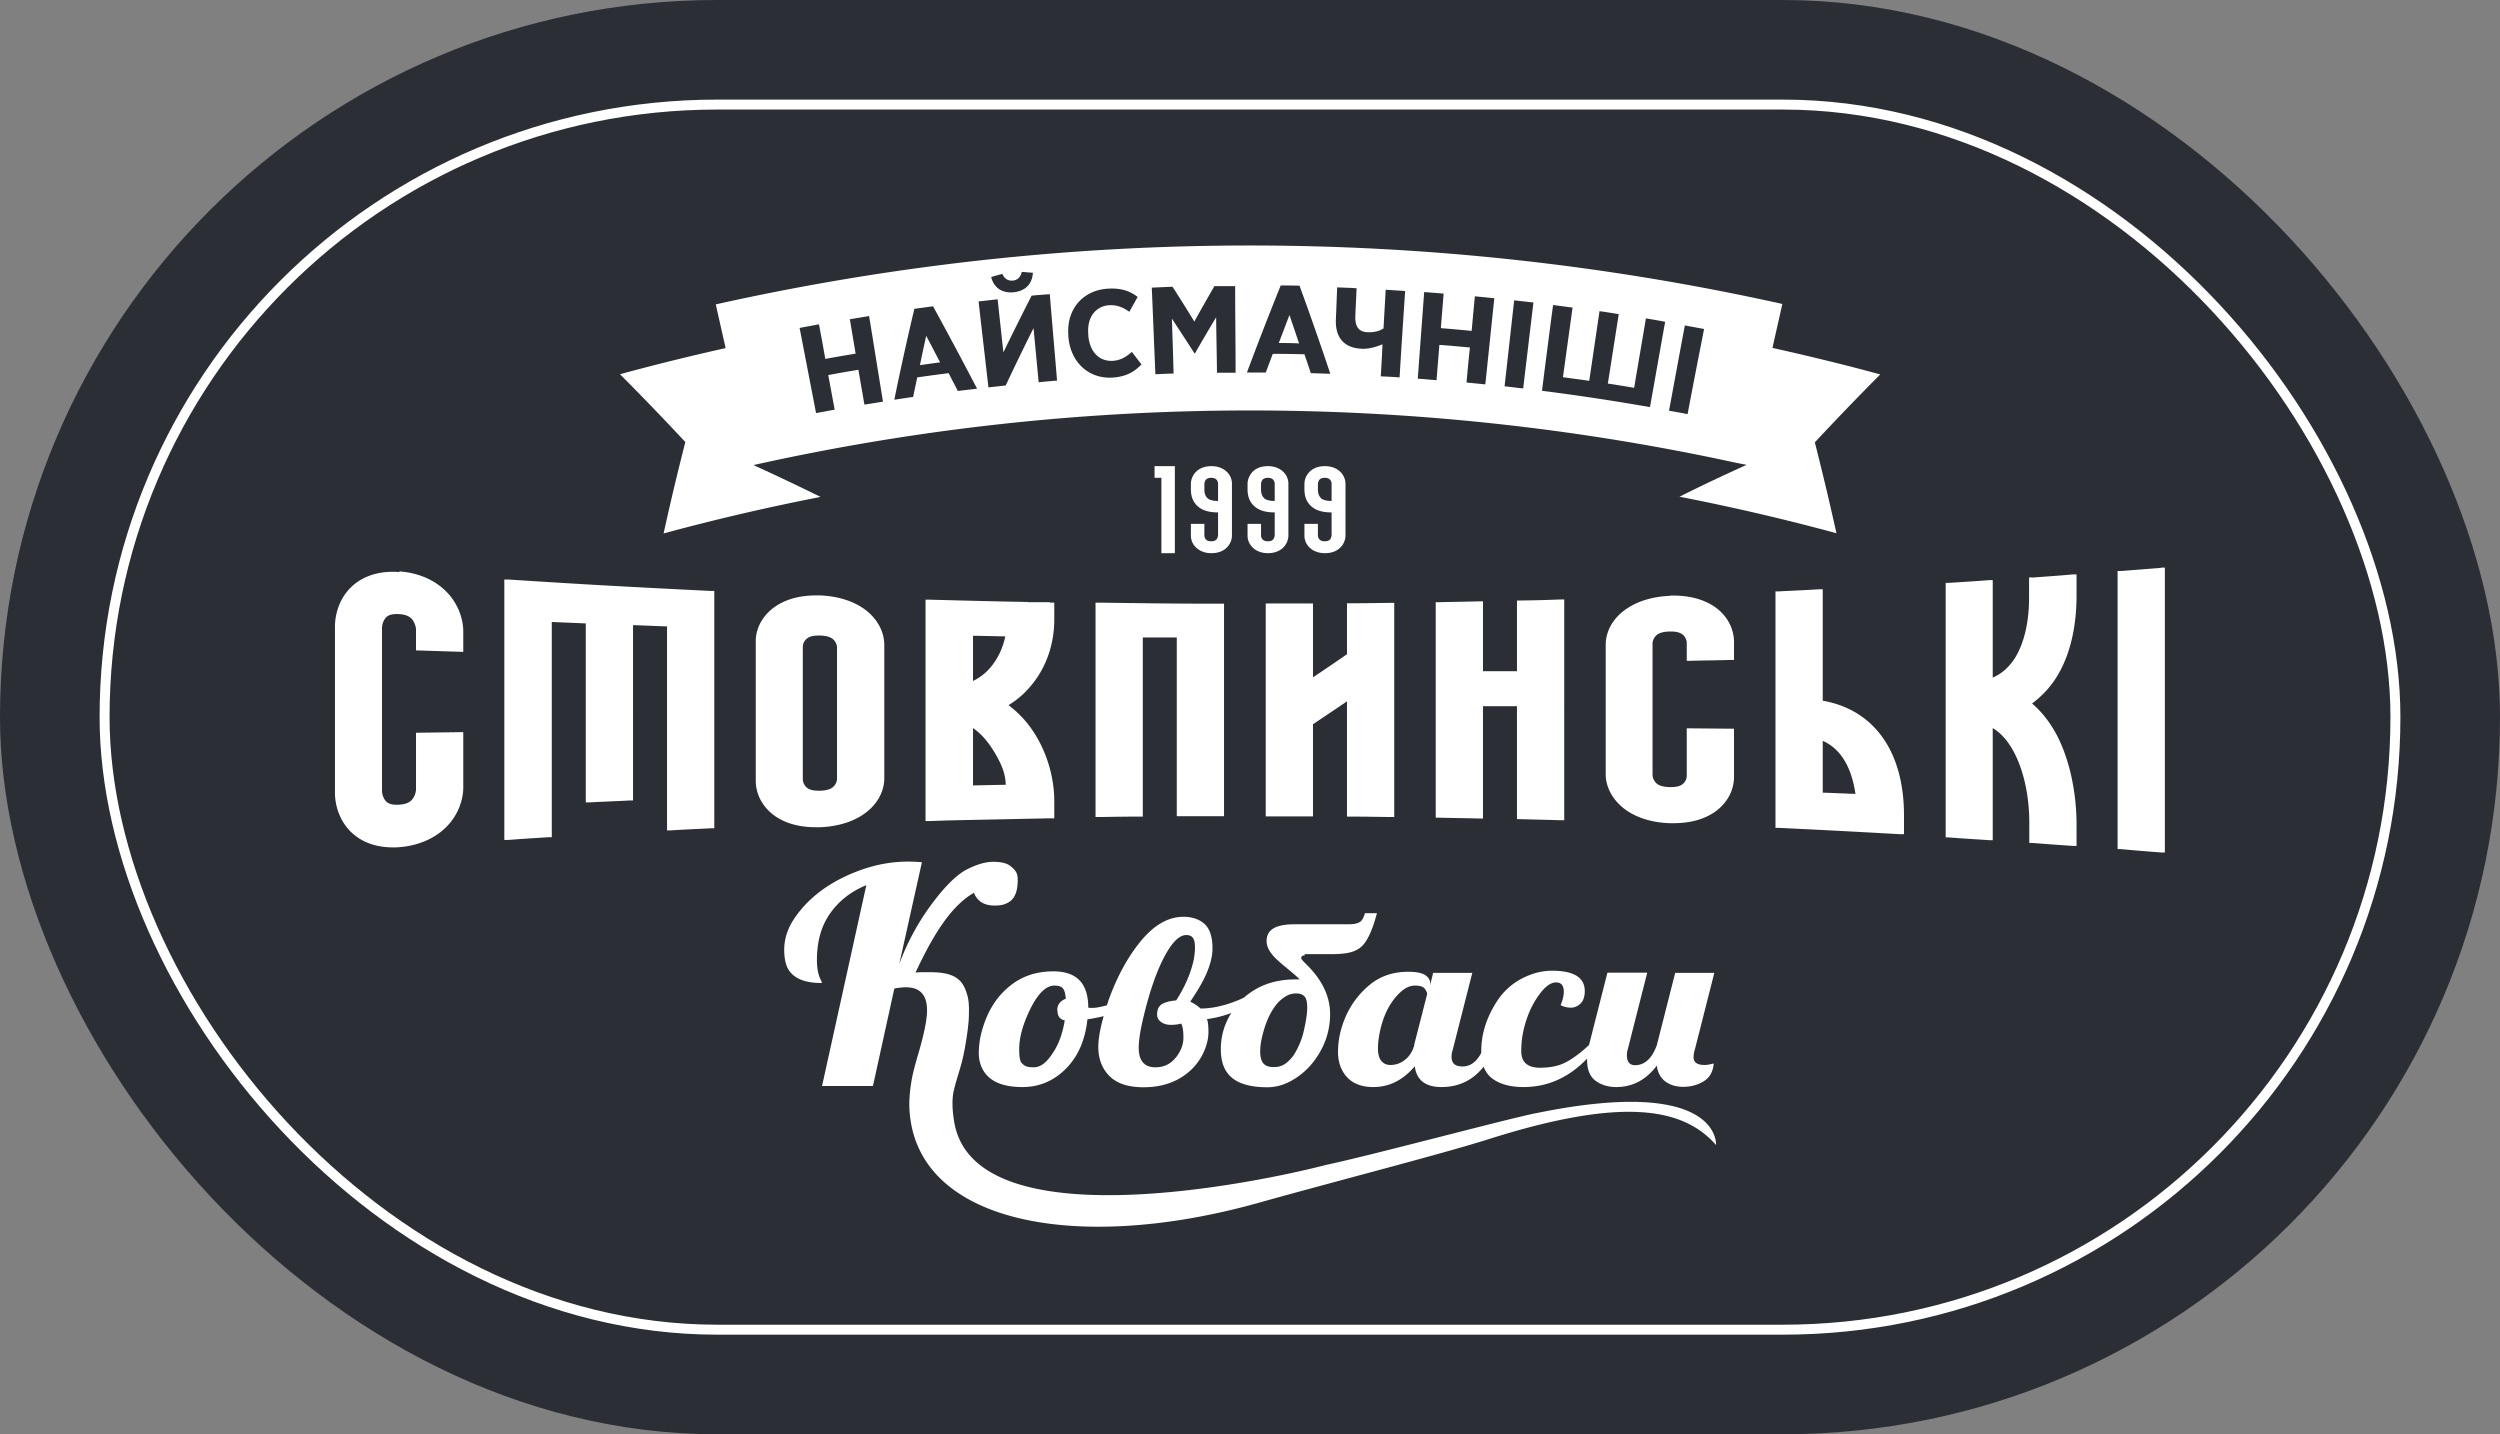
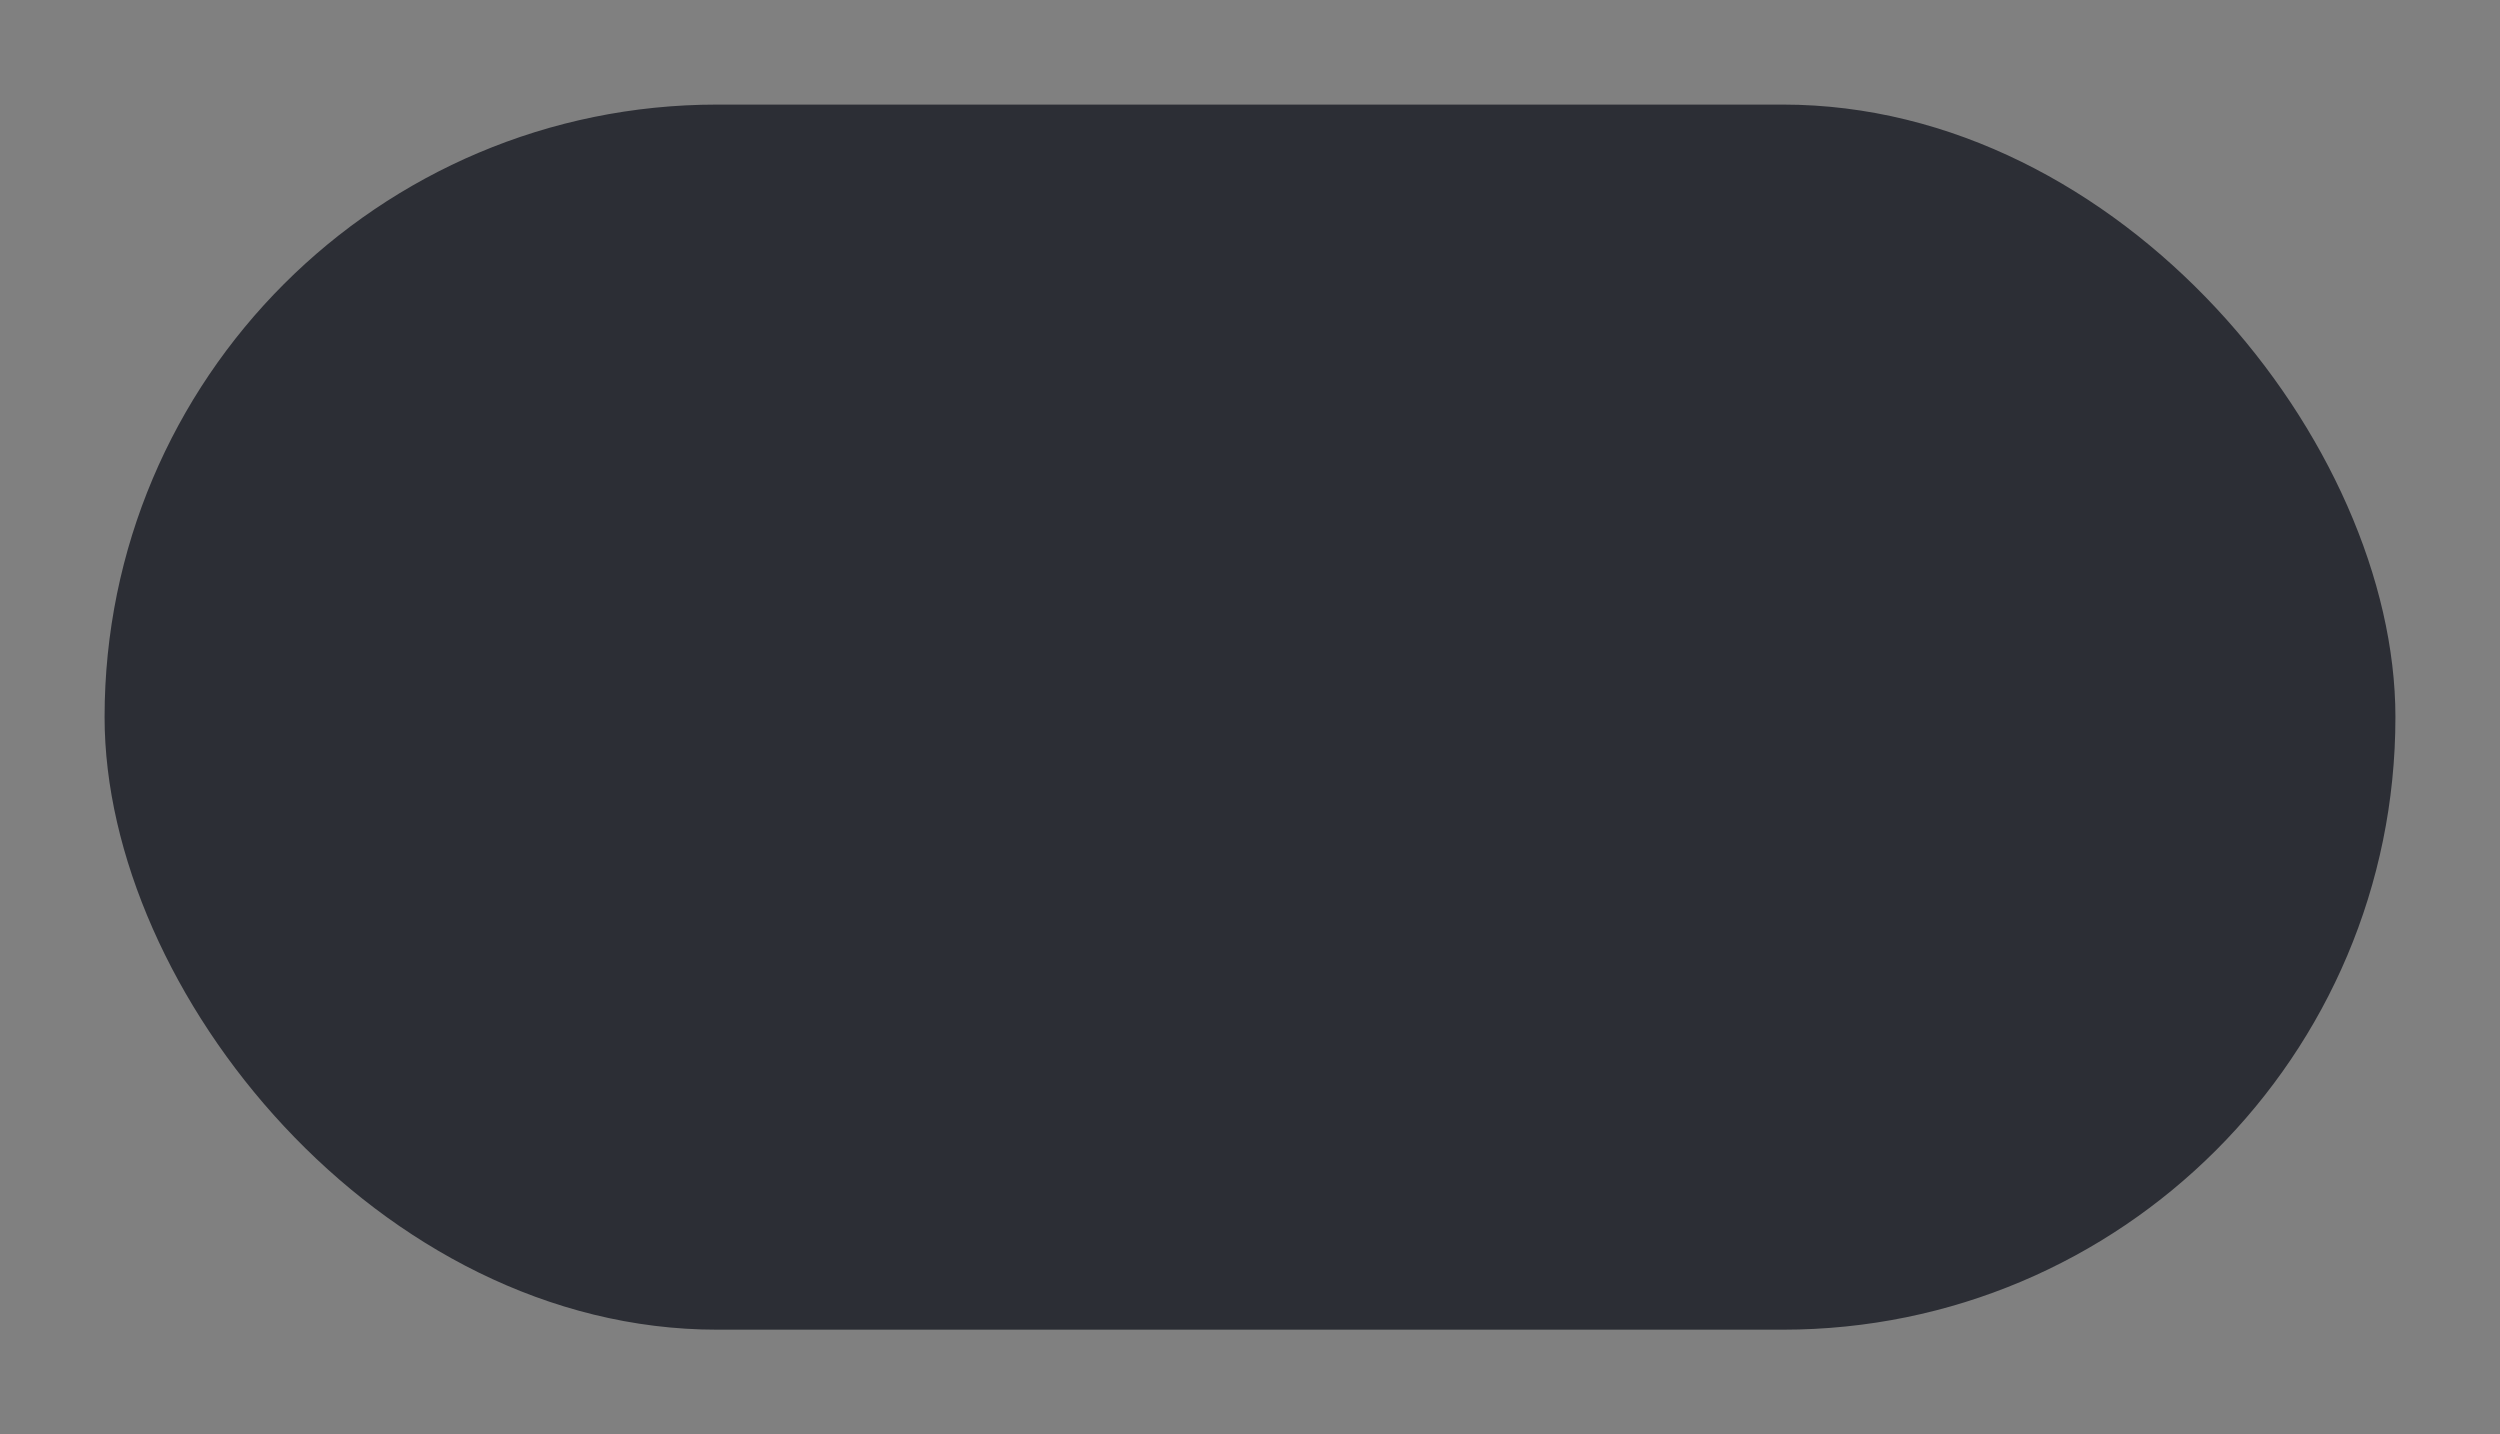
<svg xmlns="http://www.w3.org/2000/svg" width="251" height="144" fill="none">
  <rect width="100%" height="100%" fill="#808080" stroke="none" />
-   <rect width="251" height="144" fill="#2C2E35" rx="72" />
  <rect width="230" height="123" x="10.5" y="10.5" fill="#2C2E35" rx="61.5" />
-   <rect width="230" height="123" x="10.5" y="10.5" stroke="#fff" rx="61.5" />
  <mask id="a" width="214" height="146" x="18" y="1" maskUnits="userSpaceOnUse" style="mask-type:luminance">
-     <path fill="#fff" d="M231.971 1.426H18.991v144.99h212.98V1.426Z" />
-   </mask>
+     </mask>
  <g fill="#fff" mask="url(#a)">
    <path d="M117.956 55.539v-8.738h-2.039v1.172h.687v7.566h1.352ZM119.566 52.62v1.171c0 .277.086.704.408 1.066.344.384.88.682 1.653.682s1.31-.277 1.653-.682c.301-.362.408-.789.408-1.066v-5.243c0-.277-.086-.703-.408-1.065-.343-.384-.88-.682-1.653-.682s-1.309.277-1.653.682a1.76 1.76 0 0 0-.408 1.065v.576c0 .682.193 1.279.709 1.726.515.448 1.223.597 2.018.597v2.323s-.043.256-.151.384c-.086.085-.214.191-.536.191-.322 0-.451-.106-.537-.191a.626.626 0 0 1-.15-.384v-1.172h-1.353v.021Zm1.675-2.601c-.172-.15-.322-.405-.322-.895v-.576s.043-.255.15-.383c.086-.085.215-.192.537-.192.322 0 .45.107.536.192a.622.622 0 0 1 .151.383v1.748c-.58 0-.881-.128-1.052-.256v-.021ZM125.255 52.62v1.171c0 .277.086.704.408 1.066.322.384.88.682 1.632.682.751 0 1.309-.277 1.653-.682.3-.362.407-.789.407-1.066v-5.243a1.63 1.63 0 0 0-.407-1.065c-.344-.384-.881-.682-1.653-.682-.773 0-1.31.277-1.632.682a1.754 1.754 0 0 0-.408 1.065v.576c0 .682.193 1.279.709 1.726.515.448 1.223.597 2.017.597v2.323s-.042.256-.15.384c-.086.085-.214.191-.536.191-.323 0-.451-.106-.537-.191a.62.62 0 0 1-.15-.384v-1.172h-1.374l.021.021Zm1.675-2.601c-.172-.15-.322-.405-.322-.895v-.576s.042-.255.15-.383c.086-.085.214-.192.537-.192.322 0 .45.107.536.192a.62.62 0 0 1 .15.383v1.748c-.579 0-.88-.128-1.051-.256v-.021ZM130.965 52.62v1.171c0 .277.086.704.408 1.066.322.384.881.682 1.653.682.773 0 1.31-.277 1.653-.682.301-.362.408-.789.408-1.066v-5.243c0-.277-.107-.703-.408-1.065-.343-.384-.88-.682-1.653-.682-.772 0-1.309.277-1.653.682a1.76 1.76 0 0 0-.408 1.065v.576c0 .682.194 1.279.709 1.726.515.448 1.224.597 2.018.597v2.323s-.043.256-.15.384c-.086.085-.215.191-.537.191-.322 0-.451-.106-.537-.191a.626.626 0 0 1-.15-.384v-1.172h-1.374l.021.021Zm1.675-2.601c-.172-.15-.322-.405-.322-.895v-.576s.043-.255.15-.383c.086-.085.215-.192.537-.192.322 0 .451.107.537.192.107.128.15.277.15.383v1.748c-.58 0-.88-.128-1.052-.256v-.021ZM130.987 95.798h2.64c.709 0 1.31-.043 1.804-.15.494-.106.901-.298 1.245-.596.601-.533 1.116-1.662 1.567-3.367h-1.202c-.086.298-.193.532-.301.682-.193.277-.601.426-1.245.426h-5.367c-1.03 0-1.782.128-2.254.405s-.708.703-.708 1.3c0 .597.365 1.236 1.116 1.918.322.298.687.597 1.073.916.387.32.773.64 1.138 1.002h-.472c-2.04 0-3.757.618-5.109 1.812-.129.064-.258.128-.408.192-1.439.618-2.77.916-3.972.916a3.747 3.747 0 0 0-1.03-.682l.751-1.172c.988-1.62 1.481-3.005 1.481-4.178 0-1.172-.279-2.003-.815-2.472-.537-.469-1.245-.703-2.104-.703-1.567 0-3.049.874-4.444 2.643-1.202 1.513-2.19 3.346-3.005 5.541-.086.234-.151.469-.237.703-.558.149-1.052.256-1.416.256-.215 0-.365 0-.451-.021 0-2.43-1.16-3.645-3.5-3.645-1.717 0-3.198.49-4.422 1.513-1.03.832-1.825 1.94-2.361 3.283a11.55 11.55 0 0 0-.537 1.747 9.12 9.12 0 0 0-.172 1.663c0 .532.108 1.044.322 1.492.601 1.278 1.954 1.918 4.058 1.918 1.696 0 3.155-.618 4.379-1.855 1.224-1.236 1.932-2.898 2.147-4.944a16.891 16.891 0 0 0 1.631-.32c-.343 1.215-.536 2.259-.536 3.091 0 1.214.386 2.195 1.137 2.941.752.746 1.89 1.108 3.392 1.108 1.975 0 3.564-.597 4.788-1.748a5.697 5.697 0 0 0 1.288-1.833c.3-.682.451-1.342.451-1.96 0-.618-.043-1.045-.151-1.3a11.098 11.098 0 0 0 2.448-.618 6.693 6.693 0 0 0-1.052 3.644c0 1.343.386 2.259 1.137 2.877.752.618 1.933.938 3.521.938.859 0 1.696-.234 2.512-.703a7.179 7.179 0 0 0 2.061-1.769c1.159-1.471 1.739-3.091 1.739-4.881s-.816-3.474-2.448-5.051c-.3-.298-.451-.469-.451-.554 0-.192.108-.277.344-.277m-24.817 5.52c0 .575.237.895.73 1.001-.214 1.322-.622 2.451-1.245 3.347-.601.916-1.224 1.364-1.846 1.364-.301 0-.537-.022-.73-.086-.172-.042-.343-.17-.515-.362-.172-.192-.236-.661-.236-1.385 0-1.194.386-2.537 1.137-4.071.773-1.535 1.568-2.302 2.405-2.302.429 0 .708.107.859.299.15.191.236.532.279 1.023-.559.213-.859.596-.859 1.172h.021Zm11.872 4.731c-.515.661-1.202.981-2.039.981-1.117 0-1.675-.661-1.675-1.961 0-.661.129-1.577.408-2.792.73-3.133 1.589-5.499 2.598-7.097.622-.96 1.202-1.428 1.76-1.428.3 0 .537.085.665.277.151.192.215.49.215.938 0 .447-.043.895-.15 1.385-.322 1.385-.923 2.707-1.739 3.964-.601.043-1.073.171-1.417.362-.343.214-.494.576-.494 1.066 0 .298.129.533.387.725.257.192.579.298.987.298.408 0 .752-.043 1.031-.128.171.256.236.746.236 1.428 0 .682-.258 1.343-.773 2.004v-.022Zm12.945-6.117c.172.192.258.576.258 1.109s-.108 1.3-.322 2.238a7.745 7.745 0 0 1-.988 2.451 3.56 3.56 0 0 1-.859.916c-.322.234-.708.362-1.18.362-.473 0-.795-.106-1.031-.341-.215-.234-.343-.639-.343-1.236s.128-1.343.408-2.259c.279-.916.644-1.684 1.137-2.344.279-.363.58-.64.945-.874a1.96 1.96 0 0 1 1.116-.341c.387 0 .666.106.837.298l.022.021ZM165.314 97.653h-3.929l-1.846 7.267c-.794.746-1.567 1.322-2.276 1.705-.708.384-1.588.576-2.64.576-1.245 0-1.889-.554-1.889-1.641 0-.597.043-1.13.128-1.62.301-1.641.881-3.026 1.718-4.135.579-.788 1.138-1.172 1.653-1.172.515 0 .773.32.773.938 0 .405-.108.852-.322 1.343.322.17.665.255 1.03.255s.666-.128.966-.405c.279-.277.43-.682.43-1.257 0-1.364-1.095-2.046-3.285-2.046a6.2 6.2 0 0 0-2.233.426c-1.395.533-2.49 1.407-3.284 2.622-1.052 1.619-1.589 3.282-1.589 5.029v.171c-.472.895-1.095 1.364-1.867 1.364-.773 0-1.117-.32-1.117-.98 0-.235.043-.469.129-.725l1.954-7.694h-3.929l-.301 1.215v-.17c0-.342-.171-.597-.515-.832-.343-.213-.901-.32-1.696-.32-1.502 0-2.769.427-3.821 1.28a8.534 8.534 0 0 0-2.447 3.217 9.469 9.469 0 0 0-.58 1.769 8.457 8.457 0 0 0-.193 1.791c0 .596.107 1.129.3 1.577.559 1.3 1.653 1.939 3.242 1.939s2.984-.682 4.165-2.088c.172 1.385 1.073 2.088 2.683 2.088 1.739 0 3.156-.682 4.229-2.046.194.512.494.917.902 1.215.773.554 1.803.831 3.113.831 2.426 0 4.551-.959 6.376-2.856v.15c0 .959.279 1.641.837 2.067.58.426 1.267.639 2.082.639 1.653 0 3.006-.724 4.079-2.152.086.682.365 1.215.837 1.577.473.362 1.074.554 1.825.554.751 0 1.438-.192 2.04-.554.601-.362.944-.959 1.009-1.79-.408.106-.709.149-.902.149-.751 0-1.116-.256-1.116-.767 0-.278.042-.533.128-.789l1.954-7.694h-3.929l-1.846 7.268c-.494 1.342-1.224 2.003-2.19 2.003-.536 0-.815-.341-.815-1.002 0-.191.021-.383.086-.575l1.953-7.694-.064-.021ZM142 104.92c-.172.618-.472 1.109-.923 1.471a2.305 2.305 0 0 1-1.482.533c-.3 0-.536-.085-.729-.235-.344-.255-.516-.724-.516-1.406 0-.341.022-.682.065-.981.3-2.024 1.009-3.58 2.168-4.667.472-.448.966-.682 1.481-.682.515 0 .837.106.988.32.15.213.236.404.236.532l-1.31 5.115H142Z" />
    <path d="M154.215 111.761c-3.242.661-16.552 4.242-21.103 5.201-6.698 1.747-35.314 7.736-37.31-4.327-.172-1.001-.28-2.302 0-3.303.279-1.236.772-2.302 1.116-4.369.343-2.046.365-2.686.365-3.623 0-.619-.065-1.151-.215-1.578-.43-1.47-1.31-2.152-3.67-2.152h-.688c-.236 0-.515 0-.794.042 1.825-3.921 3.628-6.734 5.86-8.013.387.916 1.095 1.279 2.104 1.279.623 0 1.138-.107 1.61-.49.451-.384.687-1.066.687-2.047 0-.596-.085-.916-.73-1.428-.364-.298-.944-.426-1.738-.426-.795 0-1.696.277-2.727.81-1.009.554-2.211 1.748-3.563 3.602a23.843 23.843 0 0 0-3.135 5.86l2.276-10.23a15.765 15.765 0 0 0-1.417-.063c-1.503 0-2.984.256-4.444.746-3.048 1.044-5.345 2.664-6.848 4.817-.751 1.065-1.116 2.152-1.116 3.303 0 .618.086 1.15.236 1.577.45 1.172 1.631 1.748 3.542 1.748a.553.553 0 0 0-.064-.235c-.28-.49-.43-1.193-.43-2.088 0-1.833.43-3.39 1.31-4.646.88-1.258 2.082-2.217 3.65-2.856l-4.445 20.161h5.11l2.146-9.782c.451-.085.838-.128 1.16-.128 1.417 0 2.125.767 2.125 2.323 0 .959-.322 2.494-.945 4.582-.386 1.322-.58 2.153-.665 2.835-.129.703-.172 1.833-.172 1.833 0 11.956 16.337 15.302 35.014 10.081 8.222-2.302 18.484-4.924 23.185-6.415 13.589-4.306 19.557-3.091 22.799.596 0 0 .536-7.012-18.055-3.197M92.99 33.715c-.215.98-.43 1.96-.623 2.941.665-.085 1.352-.192 2.018-.277-.473-.895-.924-1.79-1.396-2.664ZM129.463 31.626c-.365.938-.709 1.875-1.074 2.813.687 0 1.353 0 2.04.043-.322-.96-.644-1.897-.966-2.856Z" />
-     <path d="M68.795 44.435a268.073 268.073 0 0 0-2.168 9.121 224.8 224.8 0 0 1 15.757-3.665 246.532 246.532 0 0 0-6.74-3.197 229.33 229.33 0 0 1 98.536-.256c.386.085.773.15 1.181.234a176.848 176.848 0 0 0-6.741 3.197 224.79 224.79 0 0 1 15.757 3.666 281.57 281.57 0 0 0-2.168-9.122 279.374 279.374 0 0 1 6.569-6.82c-3.585-.98-7.213-1.854-10.82-2.664.322-1.47.666-2.941.988-4.412a246.275 246.275 0 0 0-107.08.043c.321 1.47.665 2.941.987 4.39a233.1 233.1 0 0 0-10.605 2.622 281.653 281.653 0 0 1 6.569 6.82M169.156 32.67c.644.128 1.288.234 1.932.362-.558 2.856-1.116 5.69-1.653 8.547-.622-.128-1.245-.235-1.867-.341.536-2.856 1.052-5.712 1.588-8.547v-.021Zm-13.224-2.046c.644.085 1.288.17 1.954.256l-.966 6.99c.88.128 1.76.235 2.64.363.344-2.323.687-4.646 1.031-6.99.644.084 1.288.19 1.932.298l-1.095 6.969c.88.128 1.76.277 2.641.426.386-2.323.794-4.646 1.18-6.97.644.107 1.288.214 1.932.342-.515 2.856-1.009 5.712-1.524 8.567a233.19 233.19 0 0 0-10.841-1.64c.365-2.878.73-5.755 1.116-8.632v.021Zm-3.928-.469c.644.064 1.288.15 1.953.213L152.927 39c-.623-.064-1.245-.15-1.868-.213.322-2.877.644-5.755.966-8.653l-.021.021Zm-9.017-.831c.644.043 1.31.106 1.954.15-.086 1.15-.193 2.322-.279 3.473 1.03.085 2.061.17 3.091.277.108-1.15.215-2.323.322-3.474l1.954.192c-.301 2.877-.601 5.776-.902 8.653-.622-.064-1.245-.128-1.889-.192.107-1.172.215-2.344.343-3.516-1.03-.086-2.039-.192-3.069-.256-.086 1.172-.194 2.344-.28 3.538-.622-.043-1.245-.107-1.889-.15.215-2.898.43-5.775.644-8.674v-.021Zm-8.737-.469c.644.021 1.31.043 1.954.085l-.129 2.75c-.043 1.087.322 1.62 1.202 1.662.665.043 1.267-.128 1.631-.384.065-1.3.151-2.6.215-3.879l1.954.128c-.193 2.899-.387 5.797-.558 8.675a55.91 55.91 0 0 0-1.89-.107c.065-1.066.129-2.131.172-3.218-.515.213-1.309.49-2.082.447-1.546-.064-2.662-.895-2.598-2.898l.129-3.24v-.02Zm-5.646-.192c.623 0 1.245 0 1.868.022a331.728 331.728 0 0 1 3.091 8.844l-1.954-.064a170.88 170.88 0 0 0-.644-1.896c-1.051-.022-2.103-.043-3.177-.043-.236.618-.472 1.257-.708 1.875h-1.889a365.327 365.327 0 0 1 3.392-8.738h.021Zm-10.863.15c.73 1.15 1.46 2.301 2.169 3.473a188.245 188.245 0 0 1 2.018-3.559h2.082c0 2.899.043 5.797.043 8.696h-1.868c-.021-1.854-.064-3.709-.086-5.563a158.556 158.556 0 0 0-2.125 3.623h-.043a329.405 329.405 0 0 0-2.275-3.495c.064 1.833.128 3.666.171 5.52-.622 0-1.223.043-1.824.064-.129-2.899-.237-5.797-.365-8.696.687-.02 1.374-.064 2.06-.085l.043.021Zm-6.504.17c1.395-.085 2.254.277 2.984.831-.279.49-.558 1.002-.838 1.492-.622-.448-1.245-.703-2.017-.66-1.331.085-2.233 1.171-2.104 2.855v.128c.128 1.726 1.116 2.664 2.447 2.6.794-.042 1.331-.383 1.932-.895.322.426.644.831.966 1.258-.751.767-1.567 1.236-2.941 1.321-2.297.128-4.186-1.47-4.401-4.113v-.107c-.214-2.643 1.46-4.56 3.972-4.71Zm-10.605-1.513c.171.469.536.746 1.052.703.493-.043.794-.384.901-.874.365.021.752.064 1.117.085-.065 1.173-.795 1.833-1.911 1.961-1.138.107-1.996-.405-2.276-1.534.365-.107.73-.213 1.095-.299l.022-.042Zm-.473 2.557c.194 1.79.387 3.56.58 5.35a349.584 349.584 0 0 1 2.834-5.69c.601-.065 1.223-.107 1.825-.15.236 2.899.493 5.776.729 8.674a49.72 49.72 0 0 0-1.846.17l-.515-5.434a236.78 236.78 0 0 0-2.791 5.755l-1.739.191c-.322-2.877-.665-5.754-.987-8.631.644-.064 1.288-.15 1.932-.213l-.022-.022Zm-8.35.98 1.867-.255a438.602 438.602 0 0 1 4.422 8.27c-.644.084-1.287.148-1.932.234-.3-.597-.622-1.194-.923-1.79-1.052.127-2.103.276-3.155.426-.13.66-.28 1.321-.408 1.96-.623.086-1.267.192-1.89.278a278.926 278.926 0 0 1 2.018-9.144v.022Zm-9.575 1.6c.215 1.15.43 2.28.623 3.43 1.008-.191 2.039-.362 3.048-.532l-.58-3.453 1.932-.32c.473 2.856.923 5.733 1.396 8.59a56.74 56.74 0 0 1-1.868.298c-.193-1.172-.408-2.323-.601-3.496-1.009.17-2.018.341-3.027.533.215 1.151.43 2.323.644 3.474-.623.107-1.245.235-1.868.341-.558-2.856-1.095-5.69-1.653-8.546.644-.128 1.288-.235 1.933-.363l.02.043ZM40.093 57.435c-2.79-.213-4.4.938-5.195 1.897-1.18 1.407-1.267 3.069-1.267 3.538v16.752c0 .618.129 2.174 1.267 3.537.73.874 2.125 1.919 4.55 1.919.216 0 .43 0 .645-.022 2.147-.17 3.993-1.065 5.152-2.515 1.138-1.427 1.267-2.898 1.267-3.474v-5.562l-4.745.064v5.669c0 .256-.107.682-.364 1.002-.194.234-.516.511-1.374.554-.838.042-1.16-.192-1.331-.405a1.699 1.699 0 0 1-.344-.98V63.04c0-.277.107-.682.344-.98.171-.213.493-.448 1.33-.405.86.043 1.181.32 1.375.554.236.32.364.746.364 1.002v2.088l4.745.15V63.36c0-.554-.129-2.025-1.267-3.474-1.18-1.47-3.005-2.366-5.152-2.515M50.998 58.182h-.364v26.15h.364c1.632-.127 2.448-.17 4.08-.277h.321v-21.61c1.31.063 2.104.084 3.414.148V80.56h.343c1.632-.085 2.447-.107 4.08-.192h.321V62.764c1.31.042 2.104.085 3.413.128v20.481h.344c1.632-.106 2.447-.128 4.079-.213h.322V59.333h-.322c-8.158-.405-12.172-.618-20.395-1.151ZM109.992 60.505V82.03h.343c1.632-.022 2.447-.043 4.079-.043h.322V64h3.413v17.945h4.745V60.611h-.322c-4.959 0-7.364-.042-12.258-.106h-.344.022ZM127.08 60.653v21.313h4.744v-9.25c1.353-.916 2.168-1.449 3.414-2.301v11.572h.322c1.631 0 2.447.022 4.078.043h.344V60.525h-.344c-1.631.022-2.447.043-4.078.043h-.322v5.115c-1.353.938-2.147 1.47-3.414 2.323V60.59h-4.744v.064ZM148.547 60.376c-1.631.043-2.447.043-4.078.086h-.322v21.632h.322c1.631.043 2.447.043 4.078.085h.344V70.905h3.413v11.338h.322l4.079.107h.344V60.185h-.344c-1.631.063-2.447.085-4.079.106h-.322v7.097h-3.413v-7.012h-.344ZM167.654 59.823c-2.147.085-3.972.788-5.153 1.96-1.18 1.194-1.288 2.451-1.288 2.92v13.065c0 .49.129 1.726 1.288 2.92 1.16 1.193 3.006 1.897 5.153 1.96h.386c2.555 0 4.015-.916 4.766-1.662 1.181-1.172 1.288-2.45 1.288-2.962v-4.86l-4.744-.042v4.795a1.1 1.1 0 0 1-.344.746c-.15.15-.451.362-1.245.362h-.129c-.88-.02-1.202-.255-1.374-.426-.257-.277-.343-.618-.343-.767V64.597c0-.17.086-.512.343-.768.172-.17.494-.404 1.374-.426h.129c.773 0 1.073.213 1.245.363.236.234.344.575.344.745v1.833h.343c1.632-.042 2.447-.042 4.079-.085h.322v-1.833c0-.511-.129-1.811-1.288-2.962-.816-.81-2.404-1.748-5.174-1.663M82.341 83.054c2.147-.085 3.972-.767 5.153-1.961 1.18-1.194 1.288-2.451 1.288-2.92v-13.47c0-.49-.13-1.747-1.288-2.94-1.16-1.194-3.006-1.898-5.153-1.983h-.408c-2.554 0-3.993.917-4.765 1.663-1.181 1.172-1.31 2.472-1.289 2.983V78.43c0 .511.13 1.811 1.289 2.962.772.768 2.21 1.663 4.765 1.663h.387m-1.718-4.732V64.917c0-.17.086-.512.344-.746.15-.15.45-.363 1.245-.363h.129c.88.022 1.202.256 1.374.427.257.255.343.596.343.746v13.214c0 .149-.064.49-.343.767-.172.17-.494.405-1.374.426h-.129c-.794 0-1.095-.213-1.245-.362-.236-.235-.344-.576-.344-.746v.042ZM183.003 70.351V59.162h-.343c-1.632.107-2.448.128-4.079.213h-.322v23.743h.322c4.894.234 7.299.362 12.236.639h.344v-1.96c0-2.132-.365-5.222-2.104-7.695-1.395-2.003-3.478-3.303-6.054-3.75Zm0 9.207V74.38c.773.341 1.417.874 1.954 1.62.665.938 1.116 2.217 1.331 3.709-1.246-.043-2.018-.086-3.285-.128v-.022ZM204.02 57.968h-.301v2.068c0 2.514-.536 4.688-1.502 6.159-.58.853-1.288 1.47-2.147 1.833v-9.783h-.344c-1.631.128-2.447.17-4.079.277h-.3v25.554h.3c1.632.128 2.448.17 4.079.277h.344V73.1c.816.49 1.481 1.237 2.082 2.323 1.009 1.855 1.589 4.455 1.589 7.162v2.046h.3c1.632.127 2.448.191 4.079.298h.365v-2.11c0-3.389-.751-6.714-2.039-9.122-.666-1.215-1.46-2.238-2.426-3.069a9.663 9.663 0 0 0 2.318-2.43c1.782-2.706 2.147-6.052 2.147-8.397V57.67h-.365c-1.631.15-2.447.192-4.079.32M216.986 57.01l-4.079.32h-.3v27.919h.3c1.632.15 2.448.213 4.079.341h.365V56.988h-.365v.022ZM103.229 60.44c-3.499-.063-5.86-.127-9.96-.234h-.344v22.23h.343a395.87 395.87 0 0 0 1.868-.065l10.24-.213h.472v-1.726c0-2.536-.837-5.2-2.297-7.268a10.505 10.505 0 0 0-2.297-2.365 8.777 8.777 0 0 0 2.19-1.876c1.546-1.79 2.404-4.177 2.404-6.692v-1.727h-.45v-.042h-2.169v-.022Zm-5.538 3.39c1.245.02 2.018.042 3.241.063-.257 1.215-.773 2.28-1.502 3.133a5.226 5.226 0 0 1-1.74 1.343v-4.54Zm0 15.046V73.1c.6.405 1.137.96 1.653 1.663.45.639 1.266 1.94 1.502 3.026.086.362.129.725.129 1.002l-3.263.064-.021.021Z" />
  </g>
</svg>